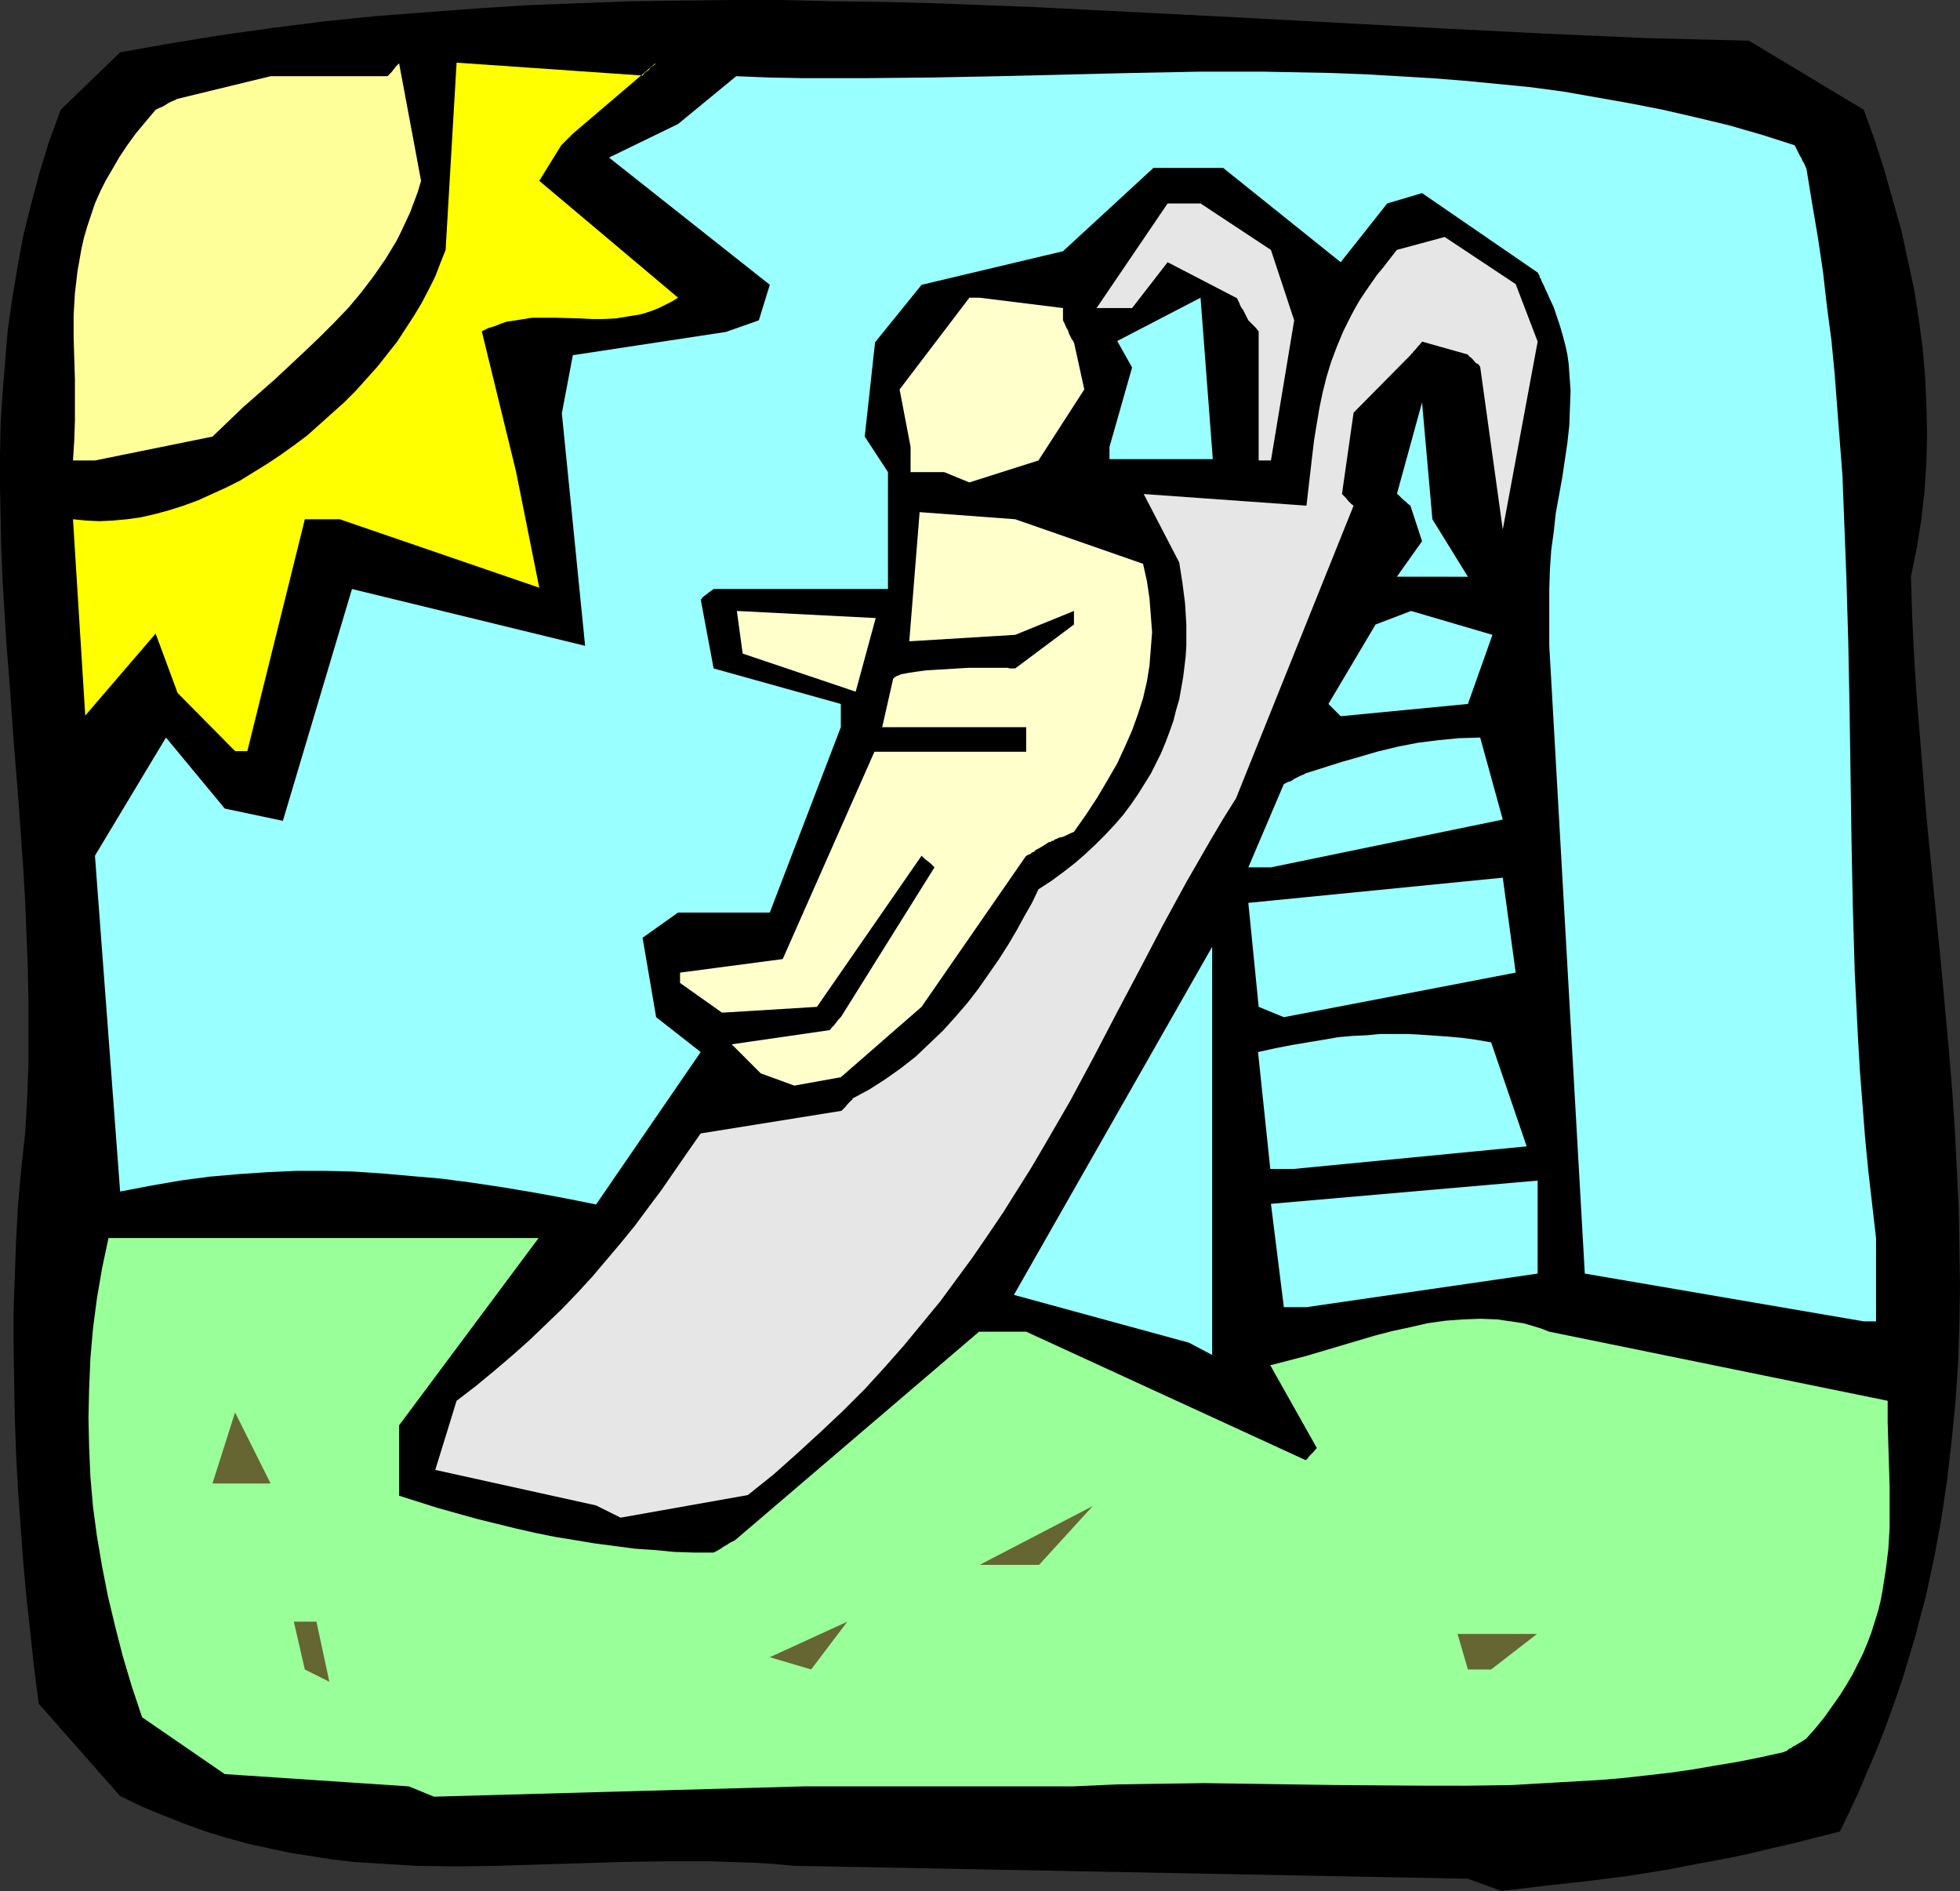
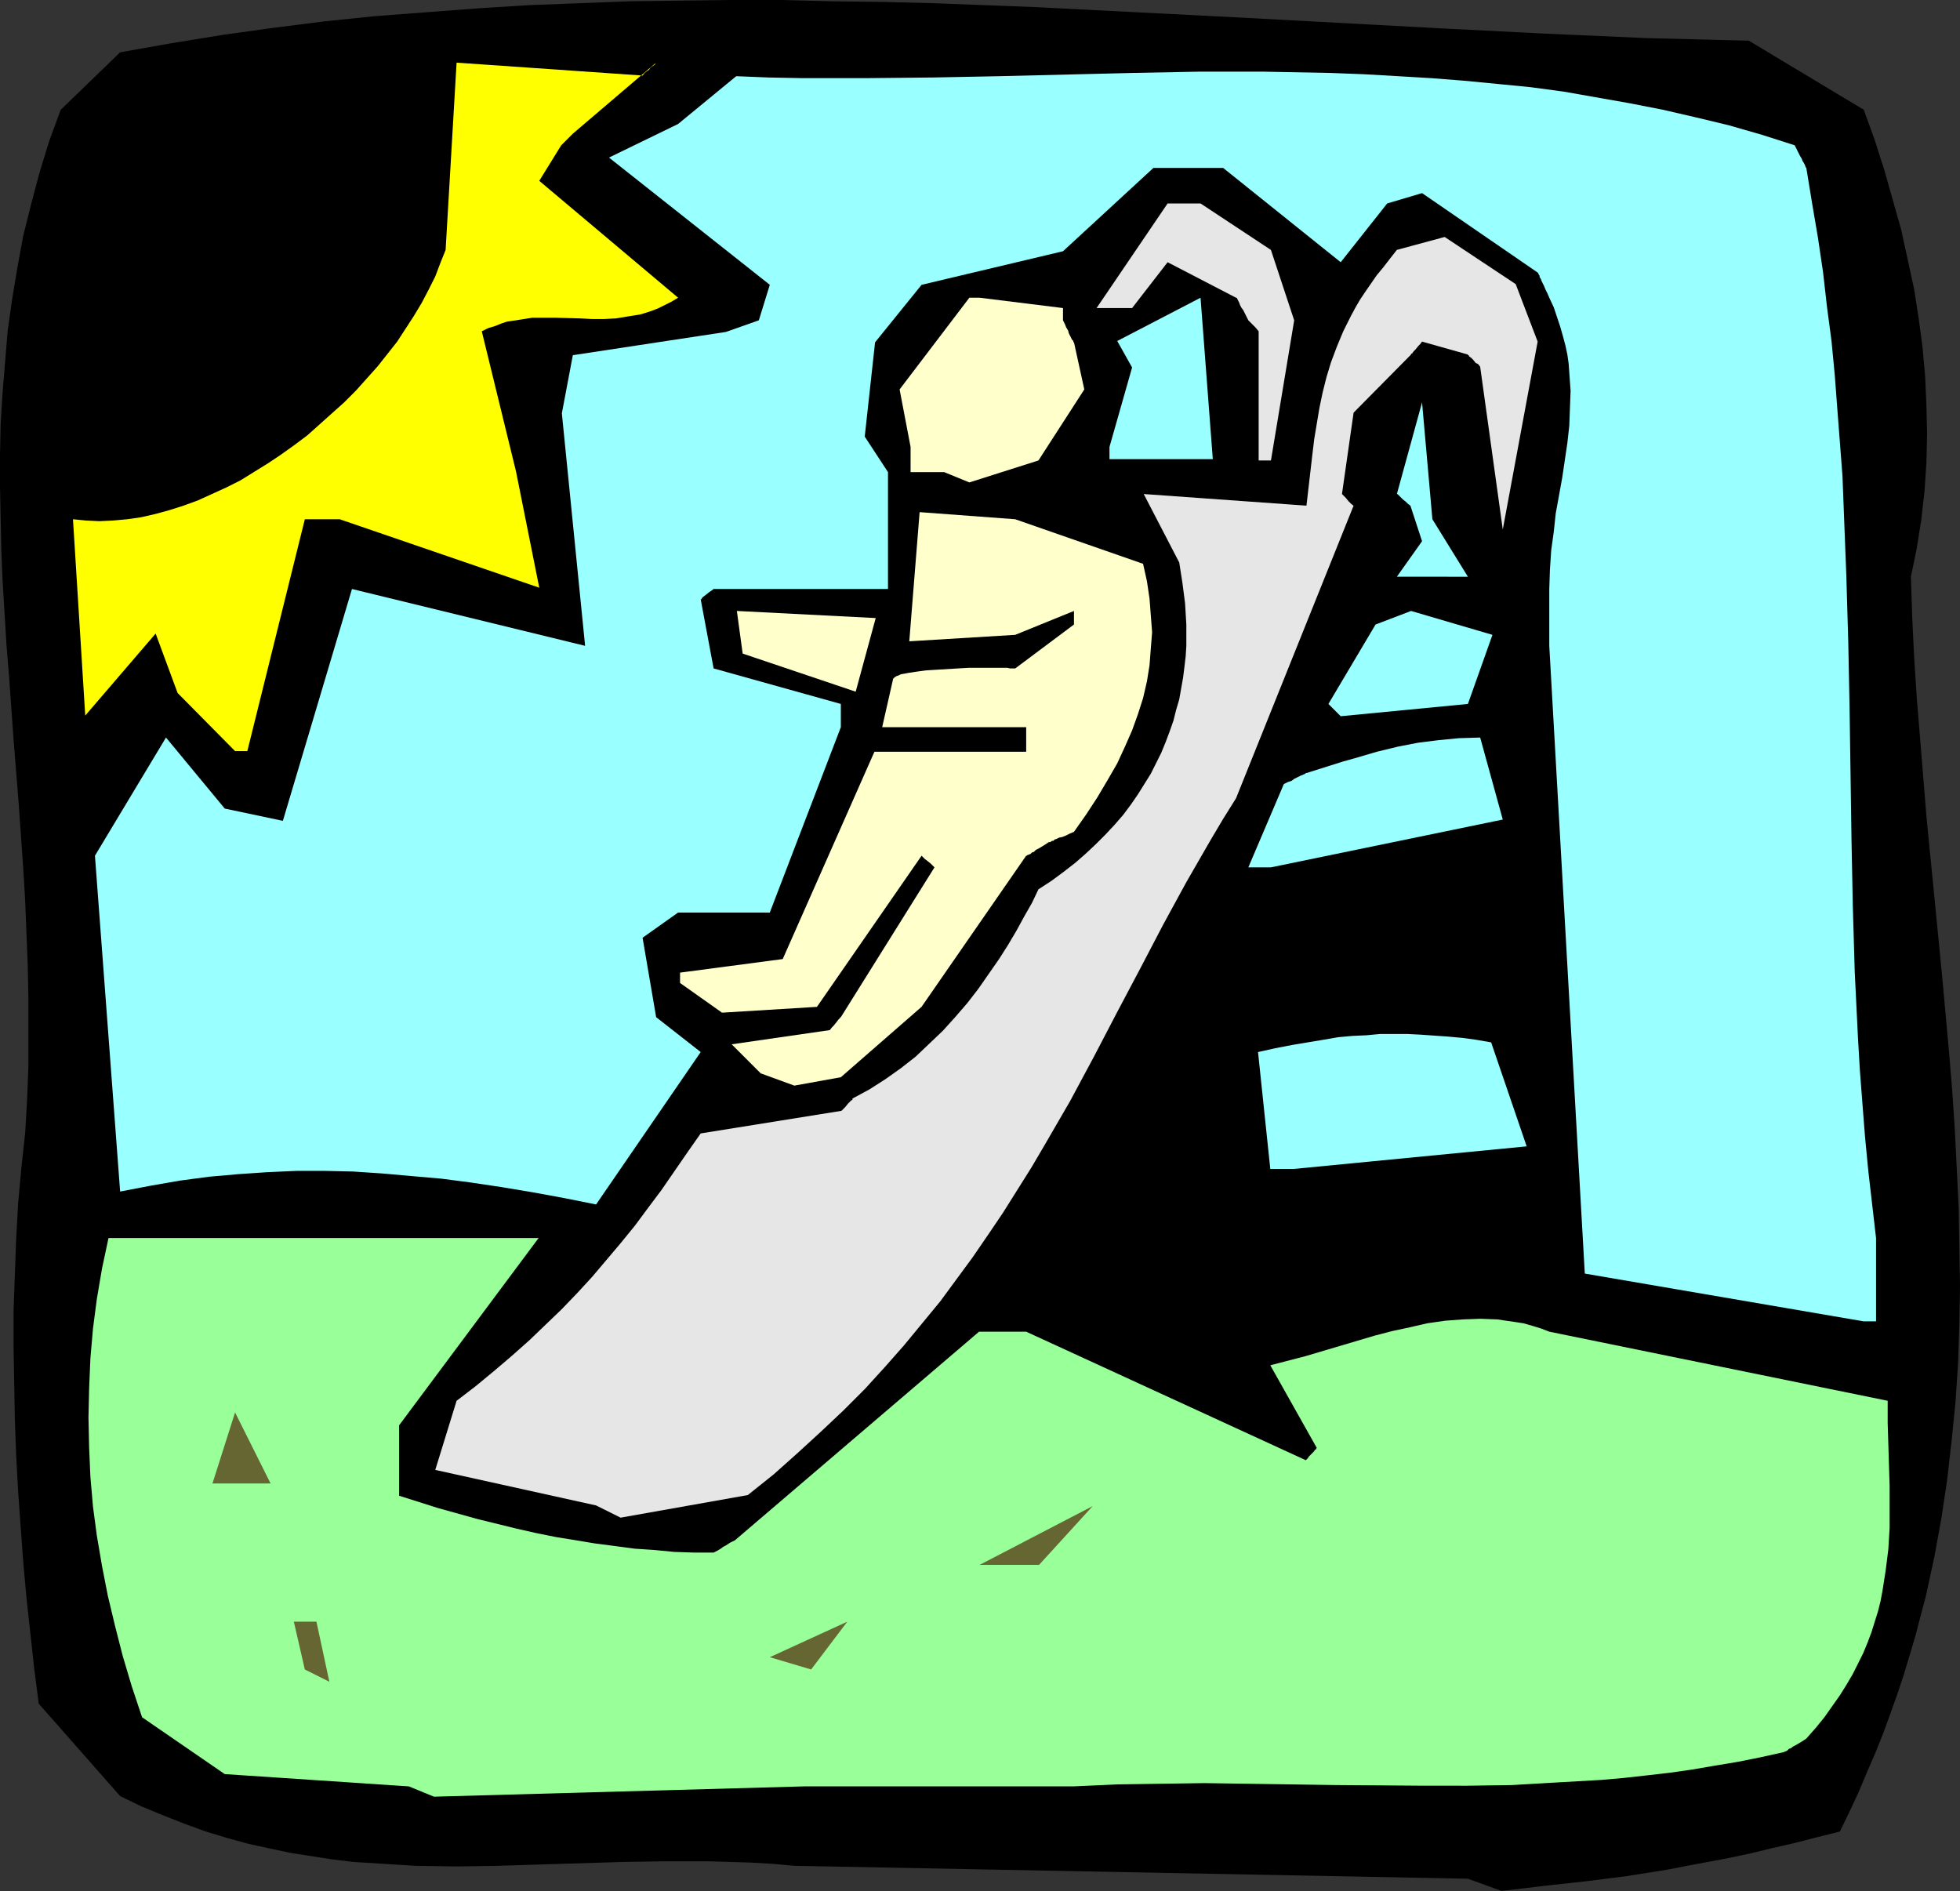
<svg xmlns="http://www.w3.org/2000/svg" xmlns:ns1="http://sodipodi.sourceforge.net/DTD/sodipodi-0.dtd" xmlns:ns2="http://www.inkscape.org/namespaces/inkscape" version="1.0" width="129.766mm" height="125.198mm" id="svg23" ns1:docname="Child on Slide.wmf">
  <rect width="100%" height="100%" fill="#333333" stroke="none" />
  <ns1:namedview id="namedview23" pagecolor="#ffffff" bordercolor="#000000" borderopacity="0.25" ns2:showpageshadow="2" ns2:pageopacity="0.0" ns2:pagecheckerboard="0" ns2:deskcolor="#d1d1d1" ns2:document-units="mm" />
  <defs id="defs1">
    <pattern id="WMFhbasepattern" patternUnits="userSpaceOnUse" width="6" height="6" x="0" y="0" />
  </defs>
  <path style="fill:#000000;fill-opacity:1;fill-rule:evenodd;stroke:none" d="m 367.316,470.118 -168.549,-3.232 -5.333,-0.485 -5.494,-0.323 -5.333,-0.162 -5.333,-0.162 h -10.666 l -10.666,0.162 -21.008,0.646 -10.342,0.323 -10.342,0.162 -10.342,-0.162 -5.171,-0.323 -5.171,-0.323 -5.171,-0.323 -5.333,-0.646 -5.171,-0.808 -5.171,-0.808 -5.333,-1.131 -5.171,-1.131 -5.333,-1.454 -5.333,-1.616 -5.333,-1.939 -5.333,-2.101 -5.494,-2.263 -5.333,-2.586 L 9.696,426.322 8.565,417.595 6.626,399.818 5.818,390.93 5.171,382.041 4.525,372.991 4.04,364.103 3.717,355.053 3.555,346.003 3.394,336.953 v -8.888 l 0.323,-9.05 0.323,-8.888 0.485,-8.888 0.808,-8.888 0.97,-8.888 0.485,-8.404 0.323,-8.404 v -8.242 -8.242 L 6.949,241.766 6.626,233.685 6.302,225.443 5.818,217.363 4.686,201.202 3.394,185.041 2.262,169.204 1.616,161.285 1.131,153.366 0.646,145.286 0.323,137.528 0.162,129.61 0,121.691 v -7.757 l 0.162,-7.919 0.485,-7.757 0.646,-7.919 0.646,-7.757 1.131,-7.919 1.293,-7.757 1.454,-7.919 1.939,-7.757 2.101,-7.919 2.424,-7.919 2.909,-7.919 L 30.058,13.09 42.824,10.828 55.752,8.727 68.518,6.949 81.285,5.333 93.889,4.04 106.656,3.071 119.422,2.101 132.189,1.293 144.955,0.808 157.56,0.323 170.165,0.162 182.931,0 h 12.766 l 12.605,0.323 12.766,0.162 12.605,0.323 25.371,0.97 25.371,1.293 25.371,1.293 51.066,2.747 25.533,1.293 25.533,1.131 12.928,0.323 12.766,0.323 28.765,17.292 2.747,7.596 2.424,7.596 2.101,7.434 2.101,7.434 1.616,7.434 1.616,7.434 1.131,7.272 0.97,7.272 0.646,7.272 0.323,7.272 0.162,7.111 -0.162,7.111 -0.485,7.272 -0.808,7.111 -1.131,7.111 -1.454,7.111 0.323,10.181 0.485,10.02 0.646,10.02 0.808,9.858 1.616,19.878 1.939,19.716 1.939,19.716 1.778,19.555 0.808,9.696 0.646,9.858 0.485,9.696 0.485,9.858 0.162,9.696 0.162,9.696 -0.162,9.696 -0.323,9.696 -0.646,9.696 -0.97,9.696 -1.131,9.858 -1.454,9.696 -1.778,9.696 -2.101,9.696 -1.293,4.848 -1.293,5.01 -1.454,4.848 -1.454,4.848 -1.616,4.848 -1.778,5.01 -1.778,4.848 -1.939,4.848 -2.101,4.848 -2.101,5.01 -2.262,4.848 -2.424,5.01 -5.818,1.454 -5.656,1.454 -5.656,1.293 -5.333,1.293 -5.333,1.131 -5.171,0.97 -5.171,0.97 -5.01,0.97 -10.181,1.616 -10.181,1.293 -10.342,1.131 -5.333,0.646 -5.494,0.646 z" id="path1" />
  <path style="fill:#99ff99;fill-opacity:1;fill-rule:evenodd;stroke:none" d="m 102.293,447.008 -46.056,-3.071 -20.685,-14.222 -2.586,-7.757 -2.262,-7.596 -1.939,-7.596 -1.778,-7.434 -1.454,-7.434 -1.293,-7.596 -0.97,-7.272 -0.646,-7.434 -0.323,-7.434 -0.162,-7.434 0.162,-7.272 0.323,-7.596 0.646,-7.434 0.97,-7.434 1.293,-7.596 1.616,-7.596 H 134.774 l -34.906,46.866 v 17.615 l 9.696,3.071 9.858,2.747 9.858,2.424 5.01,1.131 4.848,0.97 5.01,0.808 4.848,0.808 5.01,0.646 4.848,0.646 4.848,0.323 5.01,0.485 4.848,0.162 h 5.01 l 0.97,-0.485 0.808,-0.485 0.646,-0.485 0.646,-0.323 0.485,-0.323 0.485,-0.323 0.646,-0.323 0.323,-0.162 0.323,-0.162 v 0 l 61.085,-52.199 h 11.797 l 69.973,32.16 0.485,-0.485 0.323,-0.485 0.808,-0.808 0.485,-0.485 0.162,-0.323 0.323,-0.162 v -0.162 l 0.162,-0.162 -11.635,-20.686 4.363,-1.131 4.363,-1.131 8.726,-2.586 8.726,-2.586 4.363,-1.131 4.525,-0.97 4.202,-0.97 4.525,-0.646 4.363,-0.323 4.363,-0.162 4.363,0.162 2.101,0.323 2.262,0.323 2.101,0.323 2.262,0.646 2.101,0.646 2.101,0.808 84.678,17.292 v 5.495 l 0.162,5.333 0.323,10.505 v 5.333 5.171 l -0.323,5.333 -0.646,5.171 -0.808,5.171 -0.485,2.586 -0.646,2.586 -0.808,2.586 -0.808,2.586 -0.97,2.586 -1.131,2.747 -1.293,2.586 -1.293,2.586 -1.616,2.747 -1.616,2.586 -1.939,2.747 -1.939,2.747 -2.101,2.586 -2.424,2.747 -0.97,0.646 -0.808,0.485 -0.808,0.485 -0.646,0.323 -0.646,0.485 -0.485,0.162 -0.323,0.323 -0.162,0.162 -0.485,0.162 -0.323,0.162 v 0 l -5.818,1.293 -5.656,1.131 -5.818,0.97 -5.656,0.97 -5.656,0.808 -5.656,0.646 -5.818,0.646 -5.494,0.485 -11.312,0.646 -11.15,0.646 -11.15,0.162 H 356.166 l -21.978,-0.162 -21.978,-0.323 -10.827,-0.162 -10.989,0.162 -10.827,0.162 -10.827,0.485 h -67.226 l -92.92,2.586 z" id="path2" />
  <path style="fill:#666632;fill-opacity:1;fill-rule:evenodd;stroke:none" d="M 76.275,417.757 73.528,405.798 h 5.656 l 3.232,15.03 z" id="path3" />
  <path style="fill:#666632;fill-opacity:1;fill-rule:evenodd;stroke:none" d="m 192.627,414.686 19.392,-8.888 -9.05,11.959 z" id="path4" />
-   <path style="fill:#666632;fill-opacity:1;fill-rule:evenodd;stroke:none" d="m 367.316,417.757 -2.586,-8.888 h 19.877 l -11.474,8.888 z" id="path5" />
  <path style="fill:#666632;fill-opacity:1;fill-rule:evenodd;stroke:none" d="m 245.147,391.576 28.28,-14.706 -13.413,14.706 z" id="path6" />
  <path style="fill:#e6e6e6;fill-opacity:1;fill-rule:evenodd;stroke:none" d="m 149.157,376.708 -40.238,-8.888 5.333,-17.292 4.848,-3.717 4.686,-3.879 4.363,-3.717 4.363,-3.879 4.04,-3.879 4.04,-3.879 3.878,-4.04 3.717,-4.04 3.555,-4.202 3.555,-4.202 3.555,-4.363 3.232,-4.363 3.394,-4.525 3.232,-4.687 3.232,-4.687 3.394,-4.848 35.229,-5.656 0.485,-0.485 0.485,-0.485 0.646,-0.808 0.485,-0.485 0.323,-0.323 0.323,-0.162 v -0.162 -0.162 l 4.202,-2.263 4.04,-2.586 3.878,-2.747 3.717,-2.909 3.394,-3.232 3.394,-3.232 3.07,-3.394 3.07,-3.555 2.747,-3.555 2.586,-3.717 2.586,-3.717 2.262,-3.555 2.101,-3.555 1.939,-3.555 1.939,-3.394 1.616,-3.394 3.232,-2.101 3.07,-2.263 2.909,-2.263 2.586,-2.263 2.586,-2.424 2.424,-2.424 2.262,-2.424 2.101,-2.424 1.939,-2.586 1.778,-2.586 1.616,-2.586 1.616,-2.586 1.293,-2.586 1.293,-2.586 1.131,-2.747 0.97,-2.586 0.97,-2.747 0.646,-2.586 0.808,-2.747 0.485,-2.747 0.485,-2.747 0.323,-2.586 0.323,-2.747 0.162,-2.586 v -2.747 -2.586 l -0.323,-5.333 -0.646,-5.01 -0.808,-5.171 -8.888,-17.13 40.723,2.909 0.485,-4.202 0.485,-4.202 0.485,-4.202 0.485,-4.04 0.646,-3.879 0.646,-3.879 0.808,-3.879 0.97,-3.879 1.131,-3.717 1.454,-3.879 1.616,-3.879 1.939,-3.879 1.131,-2.101 1.131,-1.939 1.293,-1.939 1.454,-2.101 1.454,-2.101 1.616,-1.939 1.616,-2.101 1.778,-2.263 11.958,-3.232 17.776,11.797 5.494,14.383 -8.726,47.028 -5.656,-40.725 -0.485,-0.646 -0.646,-0.323 -0.646,-0.808 -0.485,-0.485 -0.485,-0.323 -0.162,-0.323 h -0.162 v -0.162 l -11.474,-3.232 -0.485,0.646 -0.485,0.485 -0.646,0.808 -0.485,0.485 -0.323,0.485 -0.323,0.162 v 0.162 0 l -14.382,14.545 -2.909,20.363 0.485,0.485 0.485,0.485 0.646,0.808 0.485,0.485 0.323,0.323 0.323,0.162 v 0.162 h 0.162 l -29.411,73.208 -3.232,5.171 -3.07,5.171 -6.141,10.666 -5.818,10.666 -5.656,10.828 -5.818,10.989 -5.818,11.151 -5.979,11.151 -6.464,11.151 -3.232,5.495 -3.555,5.656 -3.555,5.656 -3.717,5.495 -3.878,5.656 -4.04,5.495 -4.04,5.495 -4.525,5.495 -4.525,5.495 -4.848,5.495 -5.01,5.495 -5.333,5.333 -5.656,5.333 -5.818,5.333 -5.979,5.333 -6.464,5.171 -31.835,5.656 z" id="path7" />
  <path style="fill:#666632;fill-opacity:1;fill-rule:evenodd;stroke:none" d="m 53.166,371.213 5.656,-17.777 8.888,17.777 h -6.141 z" id="path8" />
-   <path style="fill:#99ffff;fill-opacity:1;fill-rule:evenodd;stroke:none" d="m 297.505,335.983 -43.794,-11.959 49.611,-87.107 v 102.136 z" id="path9" />
  <path style="fill:#99ffff;fill-opacity:1;fill-rule:evenodd;stroke:none" d="m 466.377,330.65 -69.811,-11.959 -8.888,-157.083 v -14.222 l 0.162,-4.848 0.323,-4.848 0.646,-4.687 0.485,-4.525 1.616,-8.888 0.646,-4.363 0.646,-4.363 0.485,-4.363 0.162,-4.363 0.162,-4.363 -0.323,-4.525 -0.162,-2.263 -0.323,-2.263 -0.485,-2.263 -0.646,-2.424 -0.646,-2.263 -0.808,-2.424 -0.808,-2.424 -1.131,-2.424 -0.485,-1.131 -0.485,-0.97 -0.323,-0.808 -0.323,-0.646 -0.323,-0.646 -0.162,-0.485 -0.323,-0.485 v -0.323 l -0.323,-0.485 v -0.162 l -0.162,-0.162 -28.926,-19.878 -8.726,2.586 -11.635,14.706 -29.411,-23.595 h -17.453 l -22.624,20.847 -35.39,8.404 -11.635,14.383 -2.586,23.595 5.818,8.888 v 29.251 H 207.656 178.568 l -0.646,0.485 -0.485,0.323 -0.808,0.646 -0.646,0.485 -0.323,0.323 -0.162,0.323 h -0.162 v 0 l 3.232,17.292 31.835,8.888 v 5.818 l -17.776,46.381 h -22.947 l -8.888,6.303 3.394,19.878 11.15,8.727 -26.179,38.139 -8.08,-1.616 -7.918,-1.454 -7.757,-1.293 -7.595,-1.131 -7.434,-0.97 -7.434,-0.646 -7.272,-0.646 -7.272,-0.485 -7.11,-0.162 h -7.11 l -7.272,0.323 -7.11,0.485 -7.434,0.646 -7.272,0.97 -7.434,1.293 -7.595,1.454 -6.302,-84.036 17.776,-29.574 14.706,17.777 14.544,3.071 17.291,-58.017 58.338,14.222 -5.818,-58.179 2.747,-14.545 38.299,-5.818 8.242,-2.909 2.747,-8.888 -40.238,-31.837 17.291,-8.404 14.544,-11.959 8.08,0.323 8.242,0.162 h 16.483 l 16.483,-0.162 16.483,-0.323 33.128,-0.808 16.645,-0.323 h 16.645 l 16.645,0.323 8.403,0.323 8.403,0.485 8.242,0.485 8.242,0.646 8.403,0.808 8.242,0.808 8.403,1.131 8.242,1.454 8.242,1.454 8.242,1.616 8.403,1.939 8.08,1.939 8.403,2.424 8.08,2.586 0.485,0.97 0.485,0.97 0.323,0.646 0.485,0.808 0.162,0.485 0.323,0.485 0.323,0.646 0.162,0.485 0.162,0.162 v 0 l 1.454,8.888 1.454,8.565 1.293,8.727 0.97,8.565 1.131,8.565 0.808,8.404 0.646,8.565 0.646,8.404 0.646,8.404 0.323,8.404 0.646,16.646 0.485,16.646 0.323,16.484 0.485,32.968 0.323,16.322 0.485,16.646 0.808,16.484 0.485,8.242 0.646,8.404 0.646,8.242 0.808,8.404 0.97,8.404 0.97,8.404 v 20.847 z" id="path10" />
-   <path style="fill:#99ffff;fill-opacity:1;fill-rule:evenodd;stroke:none" d="m 321.26,327.095 -3.232,-25.857 66.741,-5.818 v 23.272 l -57.853,8.404 z" id="path11" />
  <path style="fill:#99ffff;fill-opacity:1;fill-rule:evenodd;stroke:none" d="m 317.867,292.51 -3.07,-29.251 4.363,-0.97 4.202,-0.808 3.878,-0.646 3.878,-0.646 3.717,-0.646 3.555,-0.323 3.555,-0.162 3.394,-0.323 h 3.394 3.394 l 3.232,0.162 6.949,0.485 3.555,0.323 3.555,0.485 3.717,0.646 8.888,26.019 -58.338,5.656 z" id="path12" />
  <path style="fill:#ffffcc;fill-opacity:1;fill-rule:evenodd;stroke:none" d="m 190.365,268.592 -7.272,-7.272 24.563,-3.555 0.485,-0.646 0.485,-0.485 0.646,-0.808 0.485,-0.646 0.323,-0.323 0.162,-0.162 v -0.162 h 0.162 l 23.432,-37.493 -0.485,-0.485 -0.485,-0.485 -0.808,-0.646 -0.646,-0.485 -0.323,-0.323 -0.323,-0.323 v 0 l -0.162,-0.162 -26.179,37.816 -23.755,1.454 -10.504,-7.434 v -2.586 l 25.694,-3.394 22.947,-51.876 h 37.976 v -6.141 h -5.333 -30.704 l 2.747,-12.121 0.323,-0.323 0.485,-0.323 0.485,-0.162 0.646,-0.323 0.97,-0.162 0.808,-0.162 2.101,-0.323 2.424,-0.323 2.586,-0.162 5.333,-0.323 2.747,-0.162 h 9.696 l 0.646,0.162 h 1.293 L 268.74,156.275 v -3.394 l -14.706,5.979 -26.502,1.616 2.586,-32.322 23.917,1.778 31.997,11.151 0.97,4.363 0.646,4.363 0.323,4.202 0.323,4.202 -0.323,4.04 -0.323,4.202 -0.646,4.04 -0.97,4.202 -1.293,4.04 -1.454,4.04 -1.778,4.04 -1.939,4.202 -2.424,4.202 -2.586,4.363 -2.747,4.202 -3.07,4.363 -1.131,0.485 -0.97,0.485 -0.808,0.323 -0.808,0.162 -0.646,0.323 -0.485,0.162 -0.323,0.323 h -0.323 l -0.485,0.323 h -0.162 -0.162 l -0.97,0.646 -0.808,0.485 -0.808,0.485 -0.646,0.323 -0.485,0.485 -0.485,0.162 -0.323,0.323 -0.323,0.162 -0.485,0.162 -0.162,0.162 h -0.162 l -26.179,37.816 -20.2,17.615 -11.635,2.101 z" id="path13" />
-   <path style="fill:#99ffff;fill-opacity:1;fill-rule:evenodd;stroke:none" d="m 314.958,251.947 -2.586,-26.019 63.67,-6.303 3.232,23.756 -58.014,11.151 z" id="path14" />
  <path style="fill:#99ffff;fill-opacity:1;fill-rule:evenodd;stroke:none" d="m 312.372,217.04 8.888,-20.847 0.97,-0.485 0.97,-0.323 0.646,-0.485 0.646,-0.323 0.97,-0.485 0.808,-0.323 0.323,-0.162 0.162,-0.162 h 0.162 l 3.07,-0.97 3.07,-0.97 3.07,-0.97 2.909,-0.808 2.747,-0.808 2.747,-0.808 5.333,-1.293 5.01,-0.97 5.171,-0.646 5.01,-0.485 5.333,-0.162 5.656,20.524 -58.014,11.959 z" id="path15" />
  <path style="fill:#ffff00;fill-opacity:1;fill-rule:evenodd;stroke:none" d="M 58.822,187.95 44.44,173.405 38.946,158.537 21.331,179.062 18.261,129.933 l 3.232,0.323 3.394,0.162 3.394,-0.162 3.555,-0.323 3.394,-0.485 3.555,-0.808 3.555,-0.97 3.555,-1.131 3.555,-1.293 3.555,-1.616 3.555,-1.616 3.555,-1.778 3.394,-2.101 3.394,-2.101 3.394,-2.263 3.394,-2.424 3.232,-2.424 3.07,-2.747 3.07,-2.747 3.07,-2.747 2.909,-2.909 2.747,-3.071 2.747,-3.071 2.424,-3.071 2.424,-3.071 2.101,-3.232 2.101,-3.232 1.939,-3.232 1.778,-3.394 1.616,-3.232 1.293,-3.394 1.293,-3.232 2.747,-46.866 46.541,3.232 0.485,-0.646 0.646,-0.485 0.485,-0.323 0.323,-0.485 0.646,-0.485 0.485,-0.323 0.162,-0.323 0.162,-0.162 v 0 l -20.846,17.777 -0.485,0.485 -0.485,0.485 -0.646,0.646 -0.646,0.646 -0.323,0.323 -0.162,0.162 -0.162,0.162 v 0 l -5.494,8.888 34.744,29.251 -1.616,0.97 -1.616,0.808 -1.616,0.808 -1.616,0.646 -1.454,0.485 -1.616,0.485 -3.07,0.485 -2.909,0.485 -3.07,0.162 h -2.909 l -3.07,-0.162 -5.979,-0.162 h -2.909 -3.07 l -3.07,0.485 -3.232,0.485 -1.454,0.485 -1.616,0.646 -1.616,0.485 -1.616,0.808 8.565,35.069 5.818,29.089 -49.934,-17.13 h -8.726 L 61.893,187.95 Z" id="path16" />
  <path style="fill:#99ffff;fill-opacity:1;fill-rule:evenodd;stroke:none" d="m 332.411,176.153 11.797,-19.878 8.888,-3.394 20.362,5.979 -6.141,17.292 -31.835,3.071 z" id="path17" />
  <path style="fill:#ffffcc;fill-opacity:1;fill-rule:evenodd;stroke:none" d="m 185.84,163.547 -1.454,-10.666 34.744,1.778 -5.01,18.423 z" id="path18" />
  <path style="fill:#99ffff;fill-opacity:1;fill-rule:evenodd;stroke:none" d="m 349.54,144.316 6.302,-8.888 -2.909,-8.888 -0.646,-0.485 -0.485,-0.485 -0.808,-0.646 -0.646,-0.646 -0.323,-0.323 -0.162,-0.162 -0.162,-0.162 h -0.162 l 6.302,-22.948 2.586,29.251 8.888,14.383 H 355.843 Z" id="path19" />
  <path style="fill:#ffffcc;fill-opacity:1;fill-rule:evenodd;stroke:none" d="m 236.259,118.135 h -8.403 v -6.303 l -2.747,-14.383 17.453,-22.948 h 2.586 l 20.846,2.586 v 3.071 l 0.485,0.97 0.323,0.808 0.485,0.808 0.162,0.646 0.485,0.97 0.323,0.646 0.323,0.323 v 0.323 h 0.162 l 2.586,11.797 -11.474,17.777 -17.291,5.495 z" id="path20" />
-   <path style="fill:#ffff99;fill-opacity:1;fill-rule:evenodd;stroke:none" d="m 18.261,115.226 0.323,-5.01 0.162,-5.01 v -5.171 -5.171 l -0.162,-5.171 -0.162,-5.333 v -5.495 l 0.323,-5.495 0.323,-2.747 0.323,-2.747 0.485,-2.747 0.485,-2.747 0.646,-2.909 0.808,-2.747 0.97,-2.909 0.97,-2.909 1.293,-2.909 1.454,-2.909 1.616,-2.747 1.778,-3.071 1.939,-2.909 2.101,-2.909 2.424,-2.909 2.586,-3.071 0.97,-0.485 0.808,-0.323 0.808,-0.485 0.485,-0.323 0.646,-0.323 0.323,-0.162 0.808,-0.323 0.323,-0.162 0.162,-0.162 h 0.162 L 67.71,19.07 h 29.25 l 0.485,-0.485 0.485,-0.485 0.646,-0.808 0.485,-0.646 0.323,-0.323 0.323,-0.323 v 0 l 0.162,-0.162 5.494,29.413 -0.808,2.747 -0.97,2.586 -0.97,2.586 -1.131,2.424 -1.131,2.424 -1.131,2.263 -2.747,4.525 -2.909,4.202 -3.07,4.04 -3.232,3.879 -3.555,3.717 -3.555,3.555 -3.717,3.555 -7.595,7.111 -7.918,6.949 -3.878,3.717 -3.878,3.717 -29.411,5.979 z" id="path21" />
  <path style="fill:#99ffff;fill-opacity:1;fill-rule:evenodd;stroke:none" d="m 277.628,111.833 5.656,-19.878 -3.717,-6.626 20.846,-10.828 3.07,40.402 h -25.856 z" id="path22" />
  <path style="fill:#e6e6e6;fill-opacity:1;fill-rule:evenodd;stroke:none" d="M 314.958,115.226 V 82.905 l -0.808,-0.97 -0.646,-0.646 -0.485,-0.485 -0.323,-0.323 -0.162,-0.162 -0.162,-0.162 -0.485,-0.97 -0.485,-0.97 -0.323,-0.646 -0.485,-0.646 -0.323,-0.646 -0.162,-0.485 -0.162,-0.323 -0.162,-0.323 -0.162,-0.323 -0.162,-0.323 h -0.162 l -17.13,-8.888 -8.888,11.474 h -8.888 l 17.776,-26.18 h 8.242 l 17.614,11.636 5.818,17.615 -5.818,35.069 z" id="path23" />
</svg>